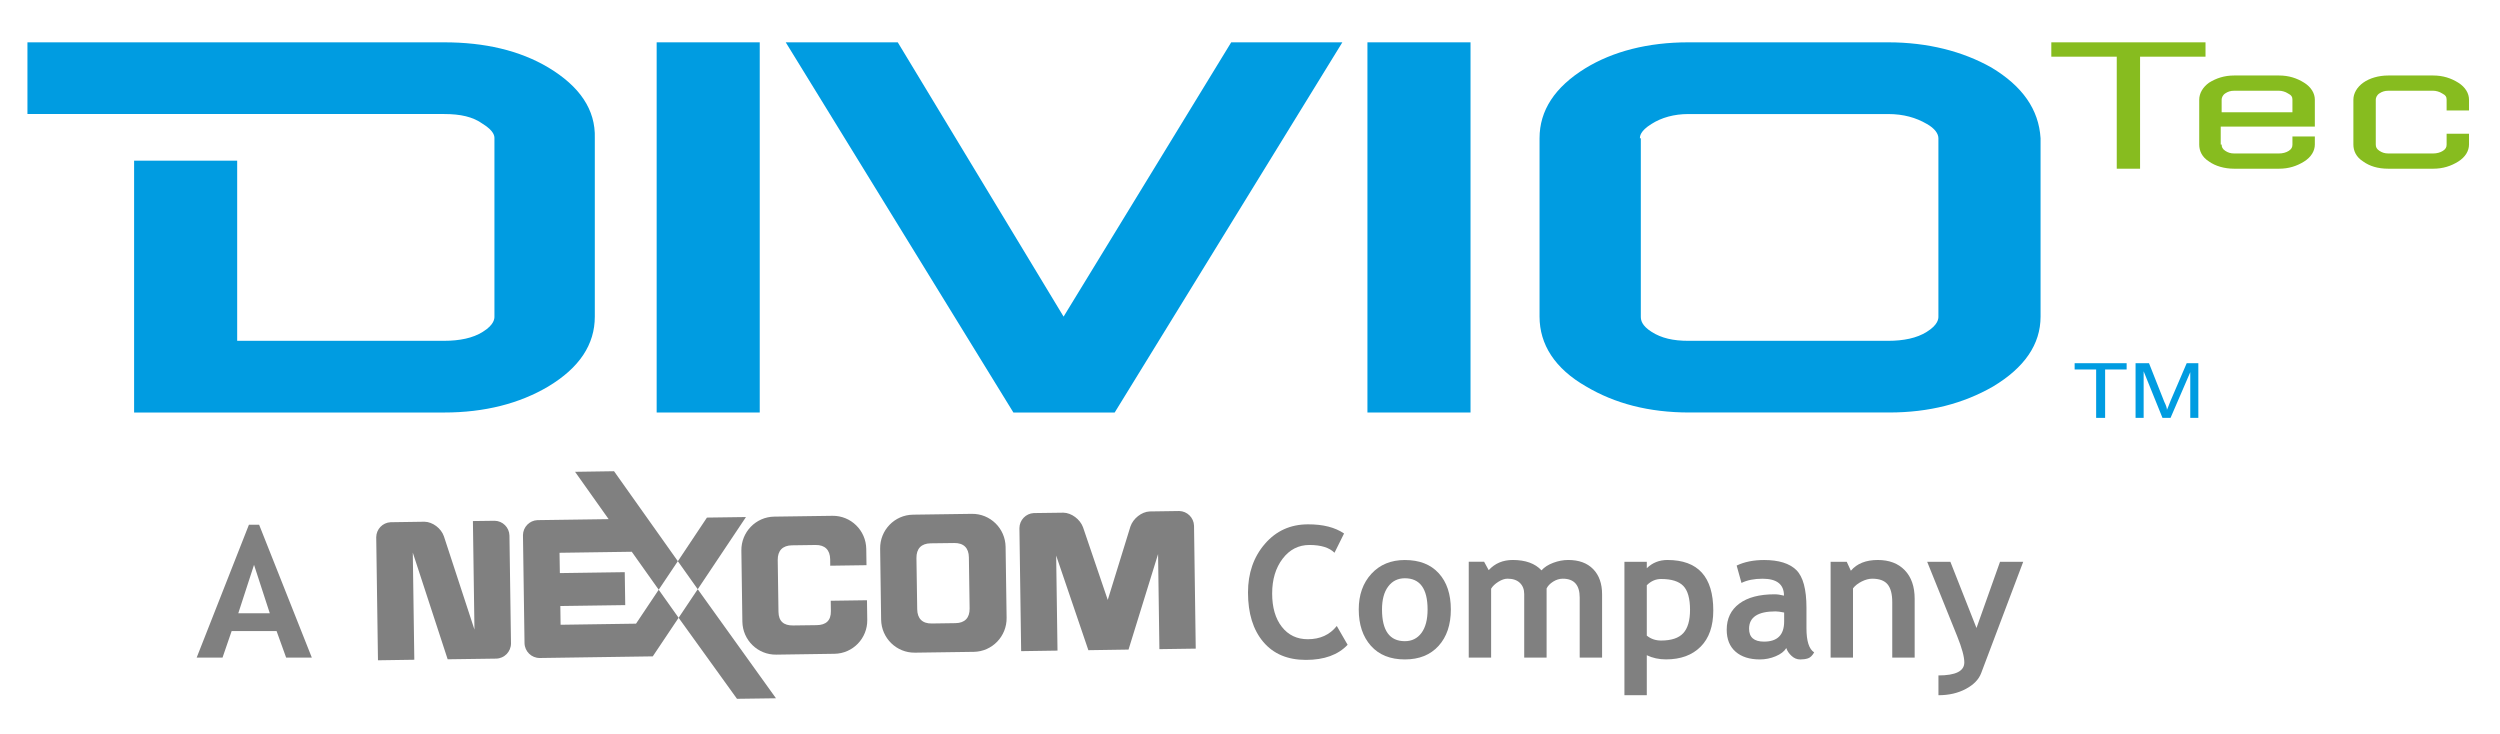
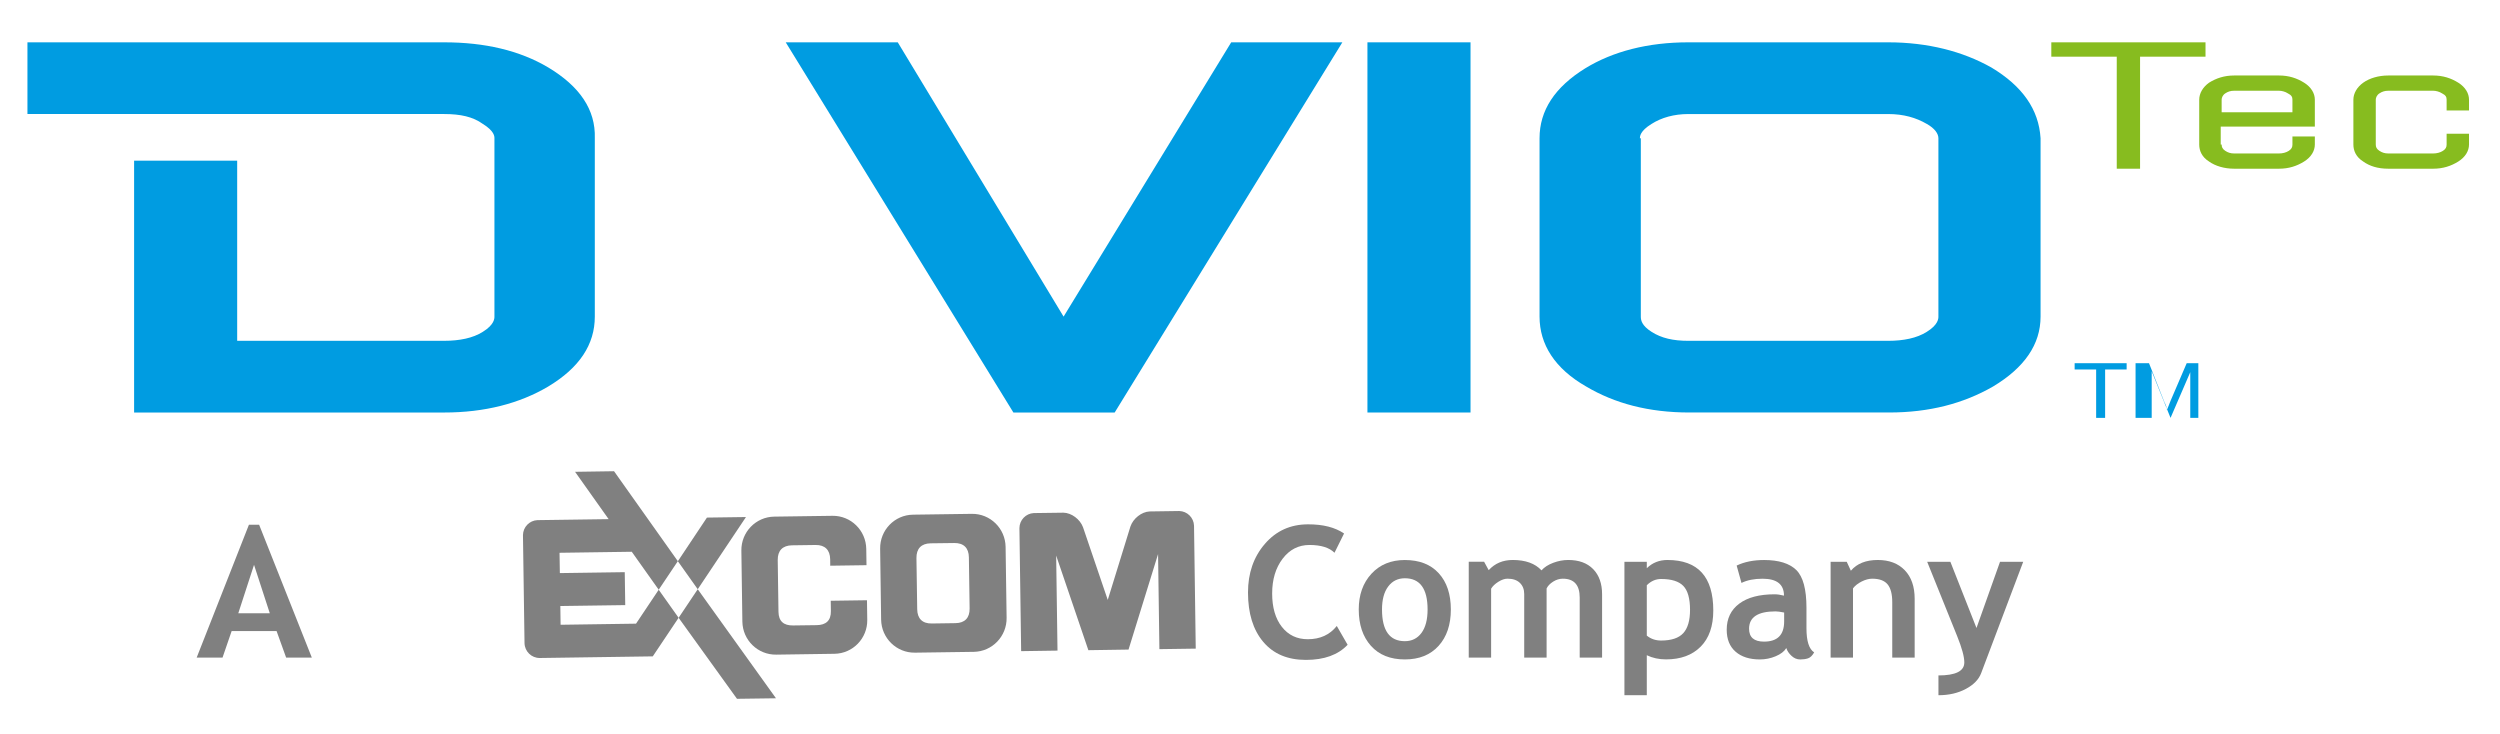
<svg xmlns="http://www.w3.org/2000/svg" width="235" height="69">
  <g>
    <title>Layer 1</title>
    <g id="svg_1">
      <g id="svg_2">
        <g id="svg_3" enable-background="new    ">
          <path id="svg_4" fill="#808080" d="m26.898,61.817l-0.9,-2.498l-4.223,0l-0.858,2.498l-2.431,0l4.913,-12.491l0.959,0l4.955,12.491l-2.415,0zm-3.019,-8.722l-1.48,4.551l2.961,0l-1.481,-4.551z" />
          <path id="svg_5" fill="#808080" d="m126.342,50.149l-0.899,1.81c-0.488,-0.487 -1.272,-0.731 -2.354,-0.731c-1.026,0 -1.868,0.431 -2.522,1.291c-0.656,0.861 -0.984,1.951 -0.984,3.269s0.304,2.362 0.912,3.138c0.607,0.773 1.42,1.161 2.436,1.161c1.161,0 2.068,-0.415 2.727,-1.245l1.018,1.768c-0.893,0.947 -2.198,1.421 -3.92,1.421c-1.723,0 -3.059,-0.565 -4.014,-1.699c-0.953,-1.132 -1.43,-2.679 -1.43,-4.635c0,-1.822 0.528,-3.347 1.586,-4.571c1.057,-1.227 2.41,-1.838 4.059,-1.838c1.41,-0.004 2.538,0.284 3.385,0.861z" />
          <path id="svg_6" fill="#808080" d="m127.722,57.292c0,-1.374 0.396,-2.492 1.189,-3.355s1.842,-1.295 3.143,-1.295c1.368,0 2.432,0.414 3.188,1.244c0.758,0.83 1.137,1.965 1.137,3.406c0,1.436 -0.387,2.577 -1.156,3.424c-0.771,0.848 -1.827,1.271 -3.167,1.271c-1.368,0 -2.433,-0.429 -3.192,-1.282c-0.762,-0.856 -1.142,-1.994 -1.142,-3.413zm2.187,0c0,1.985 0.715,2.979 2.146,2.979c0.655,0 1.176,-0.258 1.562,-0.773c0.383,-0.518 0.576,-1.251 0.576,-2.204c0,-1.957 -0.714,-2.937 -2.138,-2.937c-0.655,0 -1.179,0.259 -1.563,0.773c-0.389,0.515 -0.583,1.236 -0.583,2.162z" />
          <path id="svg_7" fill="#808080" d="m148.492,61.817l0,-5.645c0,-1.184 -0.531,-1.775 -1.59,-1.775c-0.314,0 -0.617,0.094 -0.908,0.277c-0.293,0.187 -0.498,0.398 -0.614,0.641l0,6.502l-2.104,0l0,-5.973c0,-0.443 -0.137,-0.795 -0.412,-1.057c-0.273,-0.262 -0.66,-0.391 -1.16,-0.391c-0.264,0 -0.551,0.098 -0.861,0.293c-0.313,0.197 -0.537,0.412 -0.678,0.648l0,6.477l-2.104,0l0,-9.008l1.446,0l0.43,0.789c0.583,-0.639 1.337,-0.957 2.263,-0.957c1.194,0 2.096,0.324 2.701,0.976c0.264,-0.298 0.631,-0.534 1.102,-0.711s0.941,-0.265 1.412,-0.265c1.004,0 1.785,0.287 2.344,0.86c0.558,0.575 0.837,1.364 0.837,2.368l0,5.947l-2.103,0l0,0.004l-0.001,0z" />
          <path id="svg_8" fill="#808080" d="m154.799,61.591l0,3.76l-2.103,0l0,-12.544l2.103,0l0,0.605c0.526,-0.516 1.175,-0.773 1.942,-0.773c2.871,0 4.308,1.582 4.308,4.744c0,1.475 -0.396,2.61 -1.19,3.406c-0.794,0.797 -1.877,1.193 -3.25,1.193c-0.662,0.003 -1.266,-0.13 -1.81,-0.391zm0,-6.578l0,4.735c0.381,0.31 0.827,0.463 1.338,0.463c0.97,0 1.666,-0.231 2.09,-0.694c0.425,-0.463 0.636,-1.191 0.636,-2.19c0,-1.065 -0.211,-1.815 -0.632,-2.25c-0.42,-0.435 -1.114,-0.651 -2.086,-0.651c-0.505,-0.001 -0.952,0.194 -1.346,0.587z" />
          <path id="svg_9" fill="#808080" d="m167.913,60.917c-0.191,0.314 -0.523,0.571 -0.998,0.77c-0.473,0.199 -0.969,0.3 -1.483,0.3c-0.971,0 -1.733,-0.242 -2.288,-0.728c-0.556,-0.484 -0.833,-1.174 -0.833,-2.064c0,-1.045 0.392,-1.859 1.173,-2.448c0.783,-0.589 1.896,-0.883 3.336,-0.883c0.246,0 0.539,0.042 0.875,0.126c0,-1.061 -0.67,-1.59 -2.011,-1.59c-0.791,0 -1.452,0.132 -1.985,0.396l-0.453,-1.633c0.724,-0.348 1.584,-0.521 2.582,-0.521c1.373,0 2.381,0.313 3.021,0.938s0.959,1.81 0.959,3.554l0,1.928c0,1.199 0.24,1.953 0.724,2.263c-0.174,0.303 -0.367,0.489 -0.58,0.56c-0.213,0.069 -0.457,0.104 -0.731,0.104c-0.304,0 -0.575,-0.112 -0.815,-0.336c-0.247,-0.228 -0.409,-0.472 -0.493,-0.736zm-0.203,-3.339c-0.358,-0.073 -0.627,-0.108 -0.807,-0.108c-1.66,0 -2.49,0.543 -2.49,1.631c0,0.809 0.469,1.211 1.404,1.211c1.262,0 1.893,-0.631 1.893,-1.893l0,-0.841z" />
          <path id="svg_10" fill="#808080" d="m177.872,61.817l0,-5.207c0,-0.77 -0.146,-1.329 -0.441,-1.684c-0.294,-0.353 -0.775,-0.529 -1.441,-0.529c-0.31,0 -0.639,0.088 -0.988,0.262s-0.625,0.391 -0.82,0.646l0,6.512l-2.104,0l0,-9.01l1.515,0l0.388,0.842c0.571,-0.674 1.415,-1.01 2.531,-1.01c1.07,0 1.917,0.32 2.536,0.963c0.62,0.643 0.93,1.539 0.93,2.688l0,5.526l-2.106,0l0,0.001z" />
          <path id="svg_11" fill="#808080" d="m186.234,63.265c-0.225,0.601 -0.705,1.099 -1.443,1.492c-0.736,0.396 -1.596,0.594 -2.577,0.594l0,-1.86c1.62,0 2.432,-0.406 2.432,-1.221c0,-0.537 -0.225,-1.361 -0.673,-2.473l-2.818,-6.99l2.18,0l2.455,6.226l2.213,-6.226l2.18,0l-3.949,10.458z" />
        </g>
      </g>
      <g id="svg_12">
        <g id="svg_13">
          <path id="svg_14" fill="#808080" d="m112.238,49.407c-0.031,-0.754 -0.643,-1.354 -1.392,-1.371c-0.007,0 -2.774,0.04 -2.786,0.04c-0.757,0.039 -1.542,0.659 -1.8,1.415c-0.004,0.008 -1.138,3.688 -2.131,6.902c-1.087,-3.187 -2.327,-6.832 -2.327,-6.838c-0.279,-0.75 -1.083,-1.347 -1.839,-1.363c-0.014,0 -2.778,0.037 -2.791,0.037c-0.746,0.039 -1.338,0.658 -1.347,1.41c0.001,0.016 0.163,11.569 0.163,11.569l3.417,-0.051l-0.126,-8.935l3.027,8.896l3.775,-0.057l2.777,-8.979l0.125,8.938l3.416,-0.049c0.003,0.004 -0.161,-11.55 -0.161,-11.564z" />
          <path id="svg_15" fill="#808080" d="m91.352,48.302l-0.057,0l-5.42,0.076l-0.057,0.002c-1.729,0.024 -3.112,1.455 -3.084,3.198l0.092,6.668c0.025,1.739 1.447,3.128 3.174,3.104l0.059,0l5.42,-0.076l0.054,0c1.73,-0.025 3.112,-1.457 3.088,-3.195l-0.095,-6.67c-0.023,-1.741 -1.447,-3.133 -3.174,-3.107zm-0.208,8.896c0.013,0.888 -0.456,1.367 -1.331,1.378l-2.224,0.032c-0.88,0.015 -1.36,-0.455 -1.371,-1.342l-0.072,-4.807c-0.011,-0.889 0.456,-1.373 1.334,-1.387l2.224,-0.028c0.875,-0.011 1.36,0.457 1.371,1.345l0.069,4.809z" />
          <path id="svg_16" fill="#808080" d="m54.056,44.35l3.155,4.449c-2.922,0.037 -6.695,0.096 -6.703,0.094c-0.747,0.039 -1.338,0.654 -1.349,1.408c0.003,0.014 0.146,10.133 0.146,10.133c0,0.002 0,0.004 0,0.008c0,0.003 0,0.006 0,0.008c0.016,0.786 0.654,1.406 1.431,1.402c0.005,0 10.625,-0.154 10.625,-0.154l2.428,-3.626l-1.87,-2.636l-2.132,3.188l-7.091,0.104l-0.024,-1.762l6.101,-0.086l-0.046,-3.096l-6.1,0.087l-0.03,-1.909l6.789,-0.097l2.533,3.569l1.798,-2.683l-5.996,-8.456l-3.665,0.055z" />
          <polygon id="svg_17" fill="#808080" points="63.79,58.072 69.277,65.688 72.942,65.638 65.587,55.388 " />
-           <path id="svg_18" fill="#808080" d="m46.498,48.952c-0.014,-0.004 -2.045,0.027 -2.045,0.027l0.146,10.203c-1.112,-3.4 -2.863,-8.767 -2.873,-8.772c-0.261,-0.753 -1.058,-1.349 -1.815,-1.368c-0.012,0.002 -3.184,0.049 -3.196,0.047c-0.752,0.039 -1.341,0.654 -1.35,1.407c0,0.017 0.164,11.571 0.164,11.571l3.416,-0.051l-0.143,-10.071l3.278,10.028c0,0 4.559,-0.063 4.561,-0.063c0.769,-0.017 1.384,-0.646 1.392,-1.418c0,-0.013 -0.145,-10.151 -0.145,-10.158c-0.023,-0.763 -0.637,-1.366 -1.39,-1.382z" />
          <path id="svg_19" fill="#808080" d="m78.254,48.486l-5.475,0.077c-1.731,0.022 -3.117,1.459 -3.09,3.197l0.094,6.672c0.025,1.737 1.448,3.127 3.179,3.104l5.475,-0.08c1.73,-0.021 3.112,-1.454 3.085,-3.188l-0.026,-1.846l-3.407,0.049l0.014,0.975c0.013,0.883 -0.455,1.306 -1.333,1.318l-2.224,0.029c-0.878,0.012 -1.356,-0.396 -1.369,-1.281l-0.071,-4.867c-0.01,-0.885 0.457,-1.369 1.334,-1.385l2.224,-0.031c0.878,-0.012 1.359,0.461 1.372,1.348l0.007,0.6l3.407,-0.049l-0.022,-1.531c-0.026,-1.739 -1.443,-3.131 -3.174,-3.111z" />
          <polygon id="svg_20" fill="#808080" points="70.121,48.602 66.452,48.653 63.719,52.755 65.587,55.388 " />
        </g>
      </g>
    </g>
    <g id="svg_21">
      <g id="svg_22">
        <polygon id="svg_23" fill="#87BC1F" points="192.824,5.328 192.824,3.979 207.318,3.979 207.318,5.328 201.166,5.328 201.166,15.859 198.975,15.859 198.975,5.328 " />
        <path id="svg_24" fill="#87BC1F" d="m215.489,9.371c0,-0.252 -0.084,-0.421 -0.422,-0.59c-0.252,-0.168 -0.589,-0.252 -0.841,-0.252l-4.213,0c-0.338,0 -0.591,0.084 -0.843,0.252c-0.252,0.168 -0.336,0.421 -0.336,0.59l0,1.179l6.654,0l0,-1.179l0.001,0zm-6.655,4.213c0,0.252 0.084,0.421 0.336,0.59c0.252,0.168 0.505,0.252 0.843,0.252l4.213,0c0.338,0 0.674,-0.084 0.928,-0.252c0.251,-0.168 0.335,-0.337 0.335,-0.59l0,-0.758l2.106,0l0,0.758c0,0.59 -0.336,1.18 -1.011,1.601c-0.674,0.421 -1.431,0.674 -2.358,0.674l-4.213,0c-0.927,0 -1.77,-0.253 -2.36,-0.674c-0.673,-0.421 -0.926,-1.011 -0.926,-1.601l0,-4.213c0,-0.59 0.335,-1.179 0.926,-1.6c0.676,-0.421 1.434,-0.675 2.36,-0.675l4.213,0c0.928,0 1.685,0.253 2.358,0.675c0.675,0.421 1.011,1.01 1.011,1.6l0,2.528l-8.847,0l0,1.685l0.086,0z" />
        <path id="svg_25" fill="#87BC1F" d="m229.982,10.383l0,-1.012c0,-0.252 -0.084,-0.421 -0.422,-0.59c-0.254,-0.168 -0.591,-0.252 -0.844,-0.252l-4.212,0c-0.338,0 -0.59,0.084 -0.843,0.252c-0.253,0.168 -0.338,0.421 -0.338,0.59l0,4.213c0,0.252 0.085,0.421 0.338,0.59c0.253,0.168 0.505,0.252 0.843,0.252l4.212,0c0.338,0 0.676,-0.084 0.928,-0.252c0.254,-0.168 0.338,-0.337 0.338,-0.59l0,-1.011l2.105,0l0,1.011c0,0.59 -0.337,1.18 -1.011,1.601c-0.675,0.421 -1.433,0.674 -2.36,0.674l-4.212,0c-1.011,0 -1.769,-0.253 -2.359,-0.674c-0.673,-0.421 -0.927,-1.011 -0.927,-1.601l0,-4.213c0,-0.59 0.338,-1.179 0.927,-1.6c0.591,-0.421 1.433,-0.675 2.359,-0.675l4.212,0c0.928,0 1.686,0.253 2.36,0.675c0.674,0.421 1.011,1.01 1.011,1.6l0,1.012l-2.105,0z" />
      </g>
      <g id="svg_26">
-         <rect id="svg_27" x="61.726" y="3.979" fill="#009CE1" width="9.689" height="34.797" />
        <polygon id="svg_28" fill="#009CE1" points="99.977,29.762 84.39,3.979 73.859,3.979 95.259,38.776 104.78,38.776 126.181,3.979 115.733,3.979 " />
        <rect id="svg_29" x="128.539" y="3.979" fill="#009CE1" width="9.69" height="34.797" />
        <path id="svg_30" fill="#009CE1" d="m154.153,12.994c0,-0.168 0,-0.673 1.096,-1.347c0.926,-0.59 2.106,-0.927 3.454,-0.927l18.788,0c1.434,0 2.612,0.337 3.624,0.927c0.757,0.421 1.095,0.926 1.095,1.347l0,16.768c0,0.168 0,0.758 -1.095,1.432c-0.928,0.59 -2.19,0.843 -3.624,0.843l-18.788,0c-1.433,0 -2.528,-0.252 -3.454,-0.843c-0.928,-0.59 -1.012,-1.095 -1.012,-1.432l0,-16.768l-0.084,0zm33.026,-6.656c-2.695,-1.515 -5.98,-2.359 -9.688,-2.359l-18.788,0c-3.792,0 -7.077,0.844 -9.689,2.443c-2.864,1.77 -4.297,3.96 -4.297,6.571l0,16.768c0,2.611 1.433,4.887 4.382,6.571c2.695,1.6 5.897,2.443 9.688,2.443l18.788,0c3.792,0 6.993,-0.844 9.773,-2.443c2.95,-1.77 4.465,-3.96 4.465,-6.571l0,-16.767c-0.168,-2.696 -1.684,-4.886 -4.634,-6.656" />
        <path id="svg_31" fill="#009CE1" d="m51.531,6.338c-2.696,-1.6 -5.981,-2.359 -9.773,-2.359l-39.178,0l0,6.74l39.178,0c1.517,0 2.696,0.253 3.624,0.927c1.095,0.674 1.095,1.179 1.095,1.347l0,16.768c0,0.168 0,0.758 -1.095,1.432c-0.928,0.59 -2.191,0.843 -3.624,0.843l-19.463,0l0,-16.935l-9.689,0l0,23.675l29.152,0c3.792,0 7.078,-0.844 9.773,-2.443c2.949,-1.77 4.381,-3.96 4.381,-6.571l0,-16.768c0.085,-2.696 -1.432,-4.886 -4.381,-6.656" />
      </g>
      <g id="svg_32">
        <path id="svg_33" fill="#009CE1" d="m197.038,39.281l0,-4.55l-2.022,0l0,-0.59l4.888,0l0,0.59l-2.023,0l0,4.55l-0.843,0z" />
-         <path id="svg_34" fill="#009CE1" d="m200.743,39.281l0,-5.14l1.264,0l1.434,3.624c0.169,0.336 0.252,0.59 0.252,0.758c0.084,-0.168 0.17,-0.422 0.338,-0.842l1.519,-3.54l1.094,0l0,5.14l-0.759,0l0,-4.296l-1.854,4.296l-0.757,0l-1.771,-4.38l0,4.38l-0.76,0z" />
+         <path id="svg_34" fill="#009CE1" d="m200.743,39.281l0,-5.14l1.264,0l1.434,3.624c0.169,0.336 0.252,0.59 0.252,0.758c0.084,-0.168 0.17,-0.422 0.338,-0.842l1.519,-3.54l1.094,0l0,5.14l-0.759,0l0,-4.296l-1.854,4.296l-1.771,-4.38l0,4.38l-0.76,0z" />
      </g>
    </g>
  </g>
</svg>